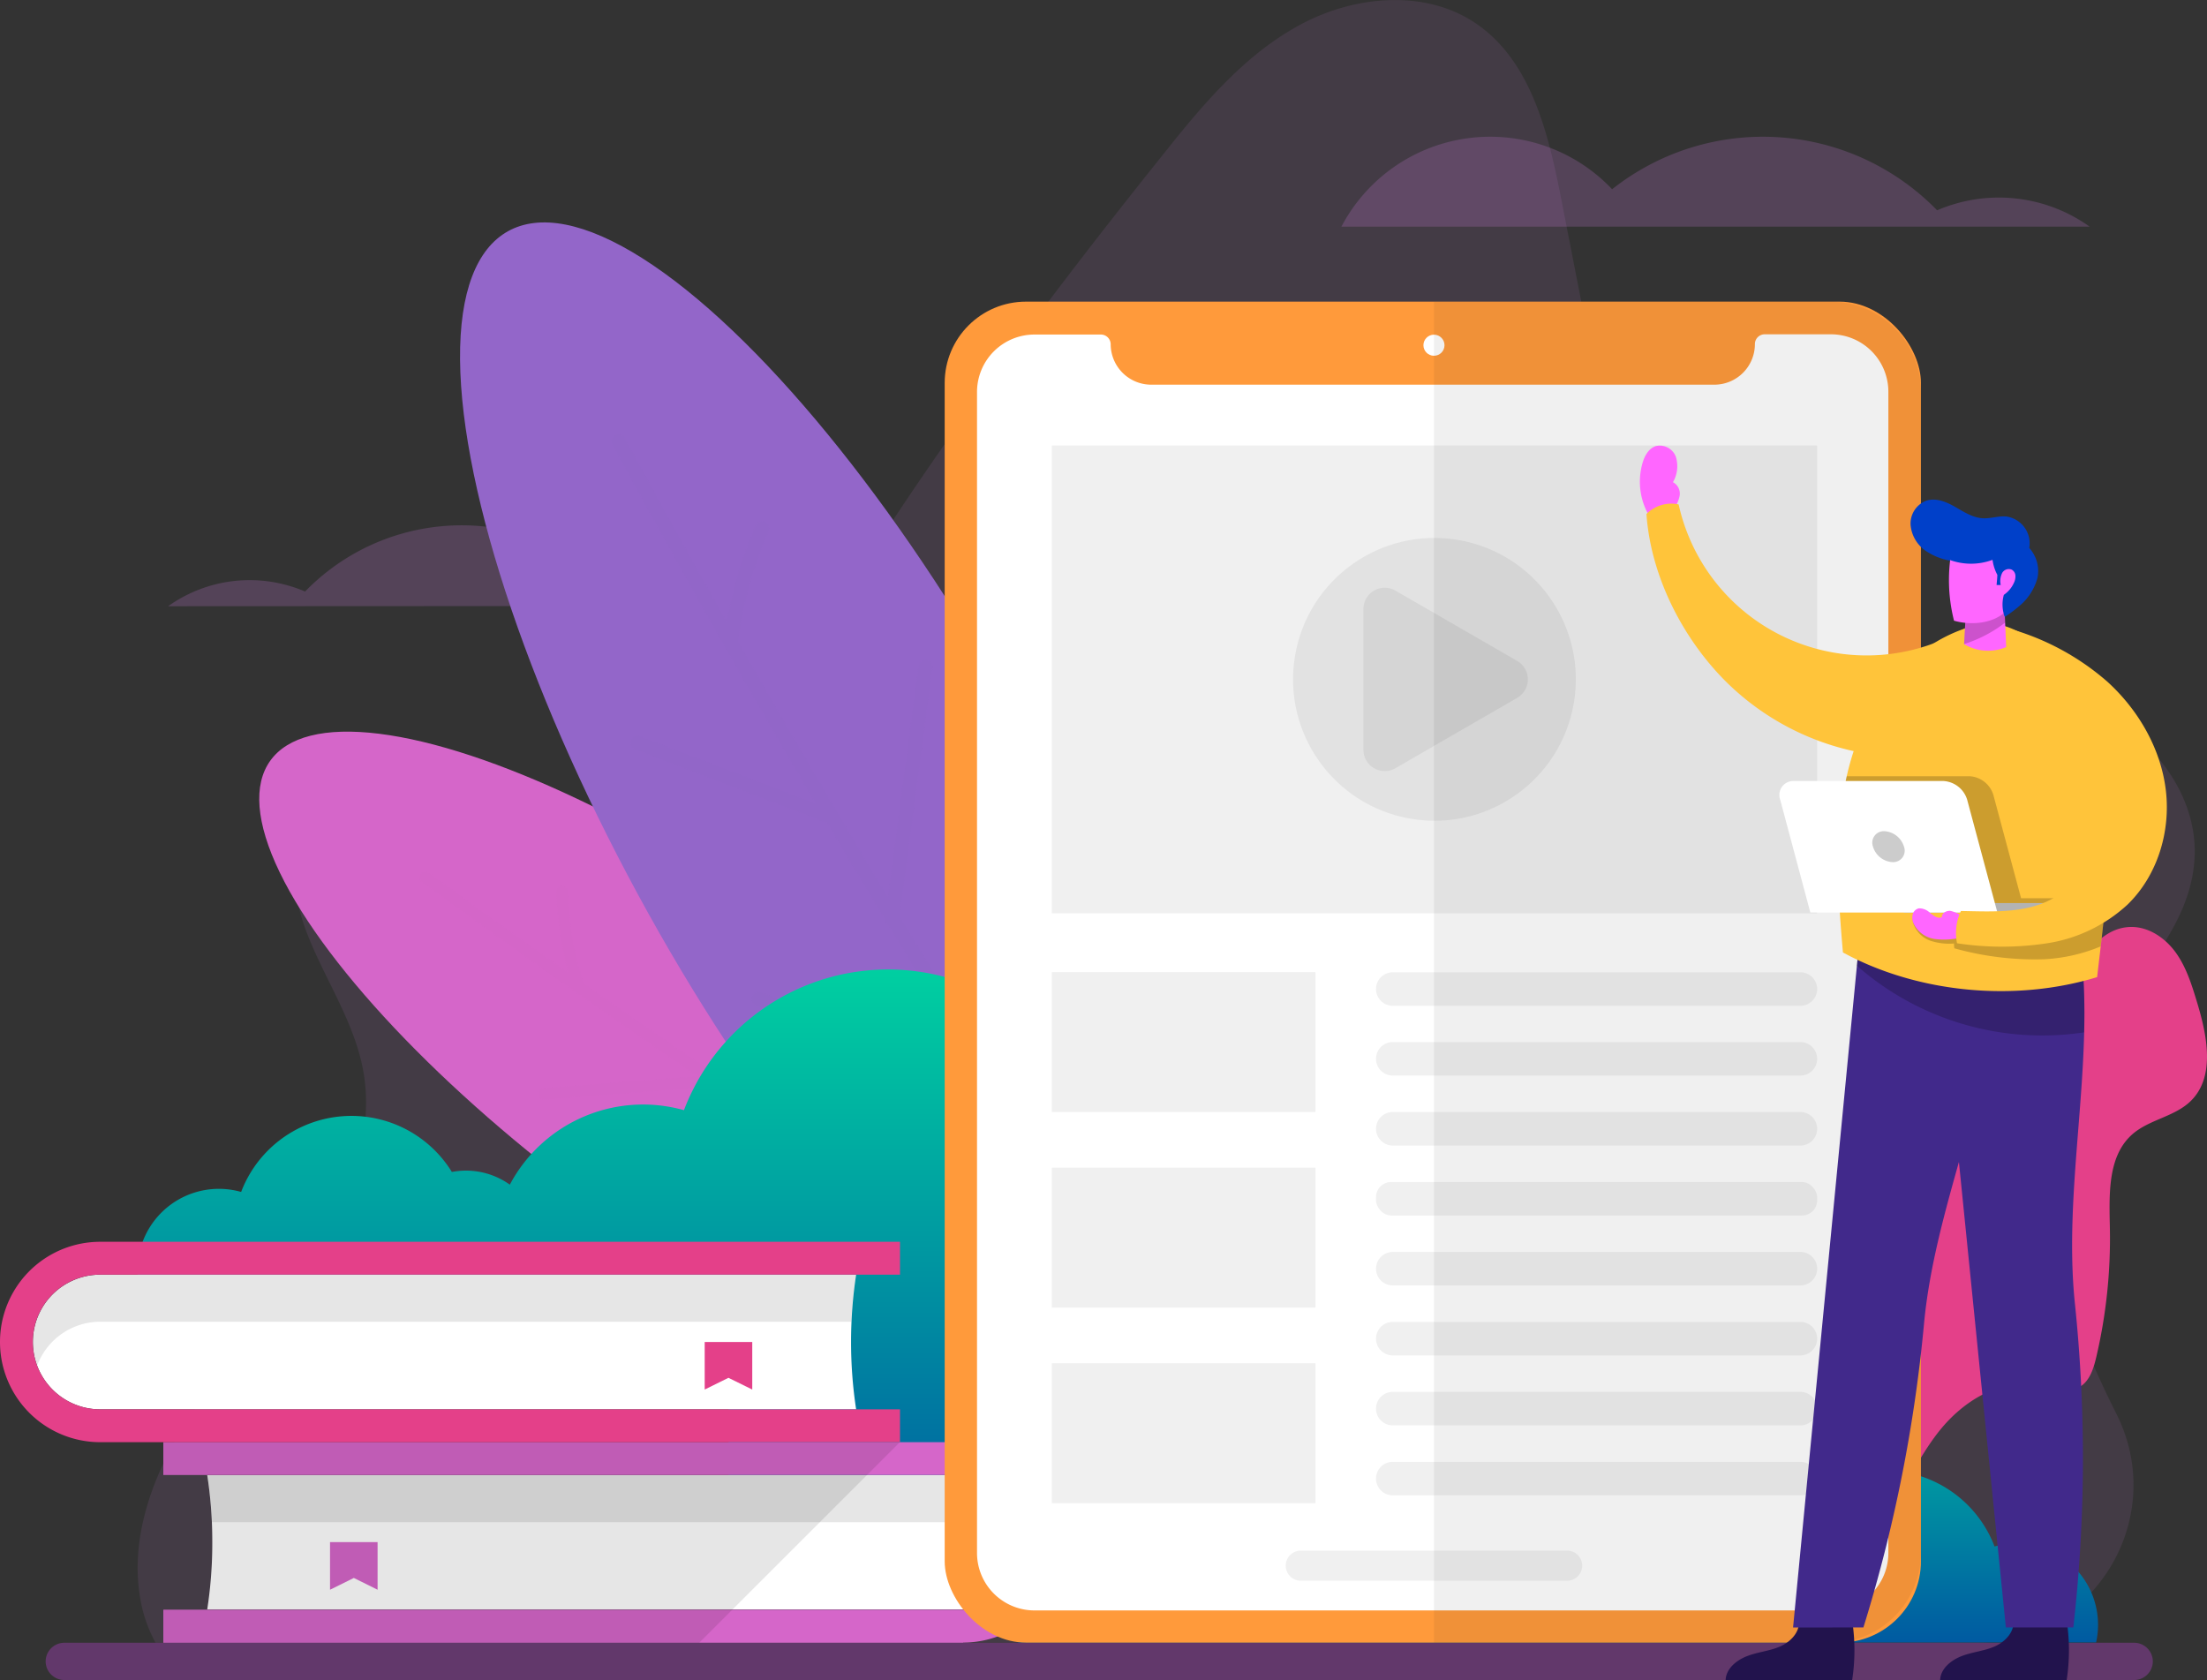
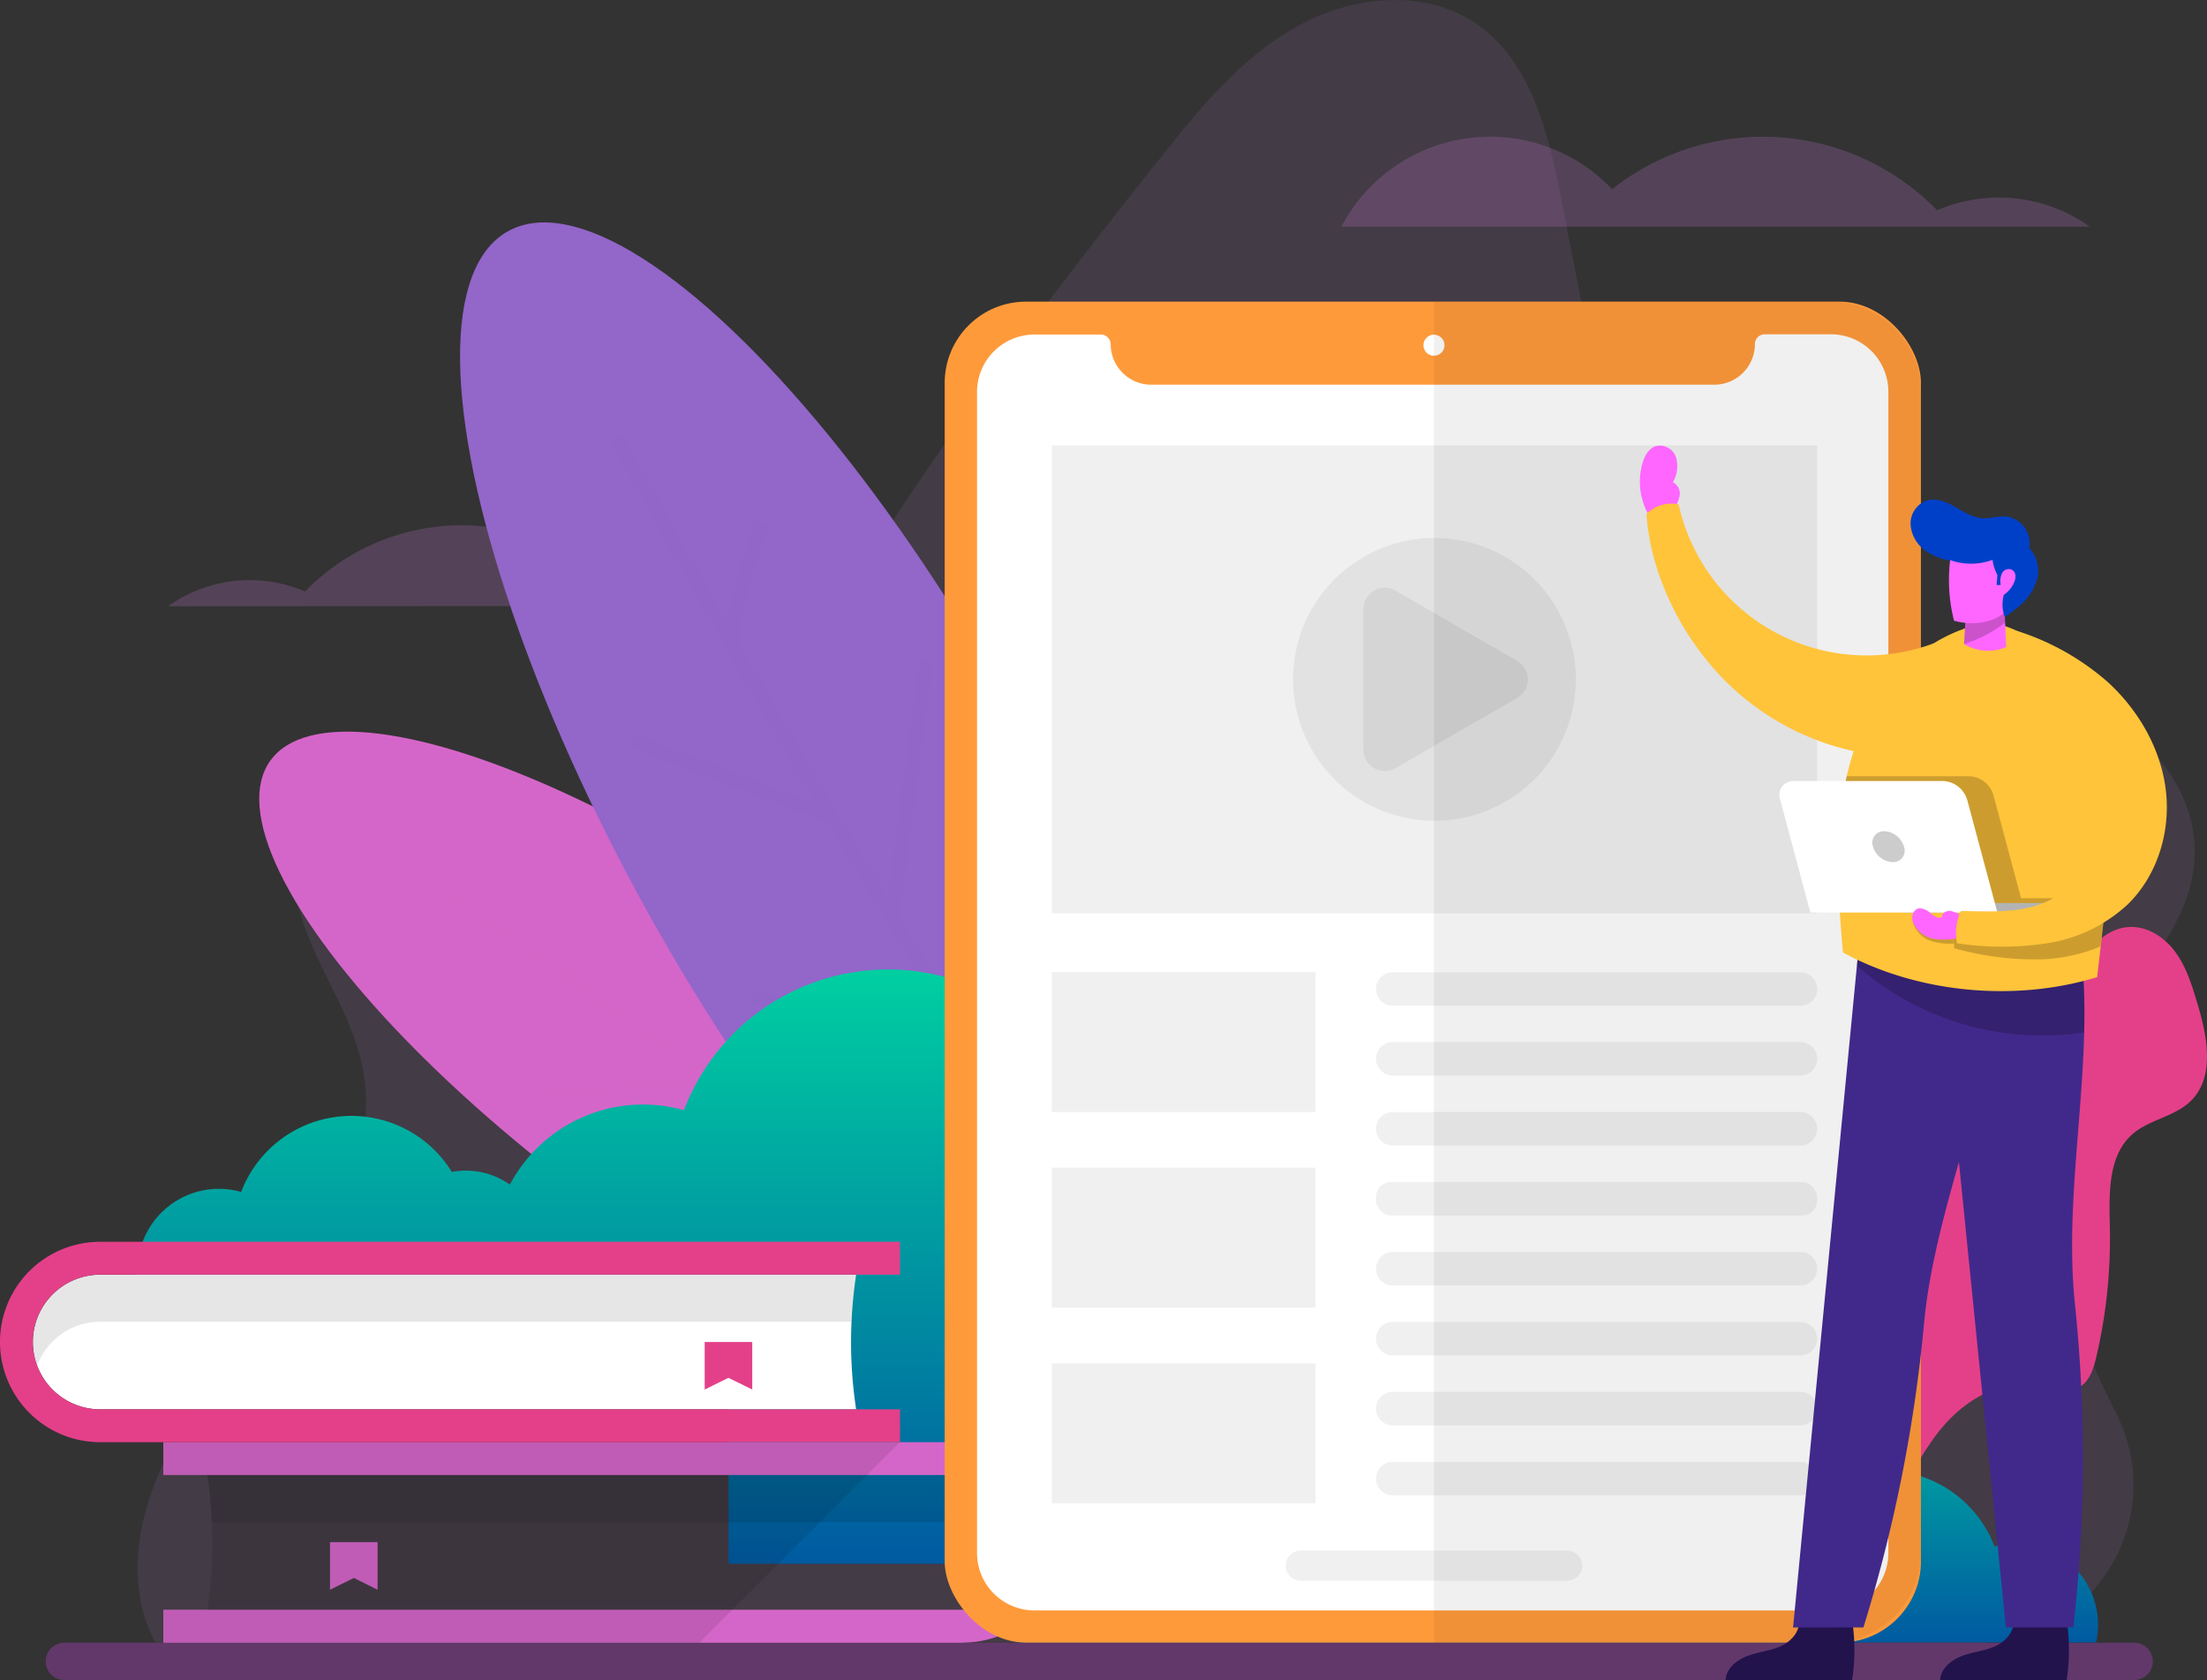
<svg xmlns="http://www.w3.org/2000/svg" xmlns:xlink="http://www.w3.org/1999/xlink" viewBox="0 0 460.82 350.78">
  <rect x="0" y="0" width="460.82" height="350.78" fill="#333333" stroke="none" />
  <defs>
    <style>.cls-1{isolation:isolate;}.cls-2,.cls-3{fill:#db83ec;}.cls-2,.cls-22{opacity:0.2;}.cls-15,.cls-3,.cls-9{opacity:0.1;}.cls-4,.cls-5{fill:#d566c9;}.cls-11,.cls-5,.cls-7,.cls-9{mix-blend-mode:multiply;}.cls-5,.cls-7{opacity:0.5;}.cls-6,.cls-7{fill:#9366c9;}.cls-8{fill:url(#linear-gradient);}.cls-10,.cls-11{fill:#e44089;}.cls-12{fill:#62386b;}.cls-13{fill:url(#linear-gradient-2);}.cls-14{fill:#fff;}.cls-16{fill:#ff9a3b;}.cls-17{opacity:0.06;}.cls-18{fill:#f6f;}.cls-19{fill:#0040c9;}.cls-20{fill:#22134d;}.cls-21{fill:#41298b;}.cls-23{fill:#ffc43a;}.cls-24{opacity:0.3;}</style>
    <linearGradient id="linear-gradient" x1="143.89" y1="326.5" x2="143.89" y2="202.42" gradientUnits="userSpaceOnUse">
      <stop offset="0" stop-color="#005aa1" />
      <stop offset="1" stop-color="#00cfa1" />
    </linearGradient>
    <linearGradient id="linear-gradient-2" x1="5031.69" y1="342.96" x2="5031.69" y2="276.44" gradientTransform="matrix(-1, 0, 0, 1, 5354.68, 0)" xlink:href="#linear-gradient" />
  </defs>
  <g class="cls-1">
    <g id="Layer_2" data-name="Layer 2">
      <g id="Layer_1-2" data-name="Layer 1">
        <path class="cls-2" d="M175.41,126.51a31.48,31.48,0,0,0-50.76-7,45.55,45.55,0,0,0-60.95,4,29.32,29.32,0,0,0-28.6,3.07Z" />
        <path class="cls-2" d="M280.09,47.32a35.07,35.07,0,0,1,56.52-7.81,50.73,50.73,0,0,1,67.86,4.4,32.59,32.59,0,0,1,31.84,3.41Z" />
        <path class="cls-3" d="M32.49,343H412.55c24.57,0,40.39-25.89,29.34-47.83l-.24-.48c-10.95-21.81-19.42-48-8.87-70,7.73-16.13,25.07-28.46,25.47-46.35.28-12.14-8.06-23.29-18.67-29.19s-23.15-7.31-35.29-7.24c-18.77.12-40.26,2.59-53.67-10.54-8.47-8.28-11.13-20.67-13.4-32.29Q331.61,70.31,326,41.64c-2.68-13.73-6.26-28.87-17.82-36.74C297.8-2.17,283.45-1,272.29,4.74S252.53,20.18,244.66,30c-32.47,40.4-67.29,87.38-90.74,134-5.17,10.28-18.4,16.2-29.45,13C114.32,174,105.71,167.36,96,163.35s-22.14-4.71-29.4,2.84c-7.09,7.38-6.13,19.42-2.39,28.95s9.77,18.28,11.62,28.35c2.52,13.75-3.19,27.79-11,39.37S47,284.49,39.36,296.21s-12.87,26-9.65,39.63A28.54,28.54,0,0,0,32.49,343Z" />
        <ellipse class="cls-4" cx="148.64" cy="224.94" rx="35.63" ry="113.44" transform="translate(-120.78 214.69) rotate(-54.37)" />
        <path class="cls-5" d="M87.86,182.48a1.21,1.21,0,0,0,.26,1.68Q103.92,195.71,120,207a1.5,1.5,0,0,0,.33.23q12.6,8.83,25.36,17.49l-32.12,2.44a1.2,1.2,0,1,0,.18,2.4l35.14-2.68q8,5.38,16,10.69a1.18,1.18,0,0,0,1,.68q13.22,8.73,26.54,17.24l-41.32,2.37a1.21,1.21,0,0,0-1.13,1.27,1.22,1.22,0,0,0,1.27,1.13l44.64-2.57q13.86,8.82,27.81,17.36a1.2,1.2,0,0,0,1.65-.4,1.23,1.23,0,0,0,.16-.85,1.26,1.26,0,0,0-.56-.8q-29.25-17.91-58.09-37l-13.07-40.78a1.21,1.21,0,0,0-1.51-.78,1.2,1.2,0,0,0-.78,1.51l12.16,37.94q-21.09-14-41.81-28.53a70.61,70.61,0,0,1-3.31-19.17c0-.07,0-.13,0-.19a1.2,1.2,0,0,0-2.38.27,73.39,73.39,0,0,0,2.55,16.87Q104,192.8,89.54,182.22A1.21,1.21,0,0,0,87.86,182.48Z" />
        <ellipse class="cls-6" cx="173.46" cy="169.53" rx="43.58" ry="138.72" transform="translate(-60.51 105.6) rotate(-29.06)" />
        <path class="cls-7" d="M128.45,90.83a1.48,1.48,0,0,0-.59,2q11.43,21,23.33,41.93a1.35,1.35,0,0,0,.24.42q9.3,16.35,18.89,32.6l-36.79-14.09a1.47,1.47,0,0,0-1.05,2.74l40.25,15.41q6,10.11,12.07,20.16a1.45,1.45,0,0,0,.8,1.3q10,16.56,20.32,32.92l-46.91-19a1.47,1.47,0,1,0-1.1,2.72l50.69,20.5q10.71,17,21.67,33.72a1.47,1.47,0,0,0,2.65-.43,1.5,1.5,0,0,0-.19-1.18q-23-35.08-44.9-71.25l6.87-51.92a1.47,1.47,0,0,0-2.91-.39l-6.39,48.3q-16-26.51-31.31-53.39A86.66,86.66,0,0,1,160.45,111a1.72,1.72,0,0,0,.07-.21,1.47,1.47,0,0,0-2.77-1,90.16,90.16,0,0,0-6,20q-10.84-19.14-21.32-38.39A1.46,1.46,0,0,0,128.45,90.83Z" />
        <path class="cls-8" d="M259,252.88a29.32,29.32,0,0,0-29.32-29.32,29.7,29.7,0,0,0-5.45.51,45.6,45.6,0,0,0-81.42,7.73,31.5,31.5,0,0,0-36.36,15.55,15.74,15.74,0,0,0-12.1-2.65,24.64,24.64,0,0,0-44,4.17,17,17,0,0,0-21.23,20.07h123V326.5h72.72V268.94h29.42A29.14,29.14,0,0,0,259,252.88Z" />
        <path class="cls-4" d="M446.52,151c-19.31,0-51.21,21.12-65.22,59.33-14.44,38.05-4.17,74.9,10.42,87.55,10.8-16.72,19-43.8,30-72.48C432.16,196.48,443.73,170.67,446.52,151Z" />
        <path class="cls-5" d="M426.79,171.5a.8.8,0,0,0-1.11.23,157.38,157.38,0,0,0-15.4,23.67.75.75,0,0,0-.13.25,155.88,155.88,0,0,0-8.9,20.16,164.84,164.84,0,0,1-4-21.78.62.62,0,0,0-.86-.56,1.09,1.09,0,0,0-.67,1.12,164.72,164.72,0,0,0,4.62,23.83q-2.22,6.5-3.85,13.16a.94.94,0,0,0-.21.86,155.56,155.56,0,0,0-3.66,22.24,167.64,167.64,0,0,1-10.54-26.6.62.62,0,0,0-.94-.4,1.1,1.1,0,0,0-.45,1.23,167.38,167.38,0,0,0,11.69,28.69,154.5,154.5,0,0,0,.06,23.37.77.77,0,0,0,.79.78.67.67,0,0,0,.46-.27.9.9,0,0,0,.19-.65,154.77,154.77,0,0,1,3.89-48.36A150.43,150.43,0,0,1,420,215.74a.82.82,0,0,0,.3-1.05.7.7,0,0,0-1-.26,150.45,150.45,0,0,0-20.9,15.41,155.57,155.57,0,0,1,12.94-33.4,36.2,36.2,0,0,1,12-4.24.27.27,0,0,0,.12,0,.88.88,0,0,0,.59-.87.66.66,0,0,0-.78-.66A37,37,0,0,0,412.67,194a157.1,157.1,0,0,1,14.15-21.39A.82.82,0,0,0,426.79,171.5Z" />
        <path class="cls-9" d="M436.31,186.54l-.71,0c-6.75.68-10.16,8.23-12.53,14.59-1.69,4.54-3.59,9.14-6.87,12.71s-8.24,6-13,5c-6.36-1.34-11.12-8.3-17.58-7.63a9.36,9.36,0,0,0-5.75,3c-12.31,36.62-2.26,71.38,11.83,83.59,10.8-16.72,19-43.8,30-72.48C426.67,211.61,431.9,198.57,436.31,186.54Z" />
        <path class="cls-10" d="M341.61,268.58c1.11-8.43,6.87-16.87,15.25-18.26,3-.51,6.18-.08,9.16-.84,5.41-1.38,9.13-6.43,11.23-11.62s3-10.8,5.39-15.87c2-4.29,5.66-8.45,10.39-8.52,6.49-.08,10.6,7.28,16.8,9.21,4.63,1.43,9.79-.5,13.38-3.76s5.9-7.66,8-12c2.94-6.11,7-13.32,13.81-13.38,3.76,0,7.2,2.4,9.37,5.48s3.29,6.74,4.38,10.35c2.1,6.93,3.82,15.52-1.39,20.56-3.35,3.24-8.58,3.81-12.1,6.86-5.27,4.58-4.88,12.67-4.74,19.65a108.42,108.42,0,0,1-2.84,26.92c-.56,2.38-1.37,5-3.47,6.23-2.8,1.68-6.32.15-9.55-.37-7.51-1.2-14.86,3.48-19.63,9.4s-7.7,13.08-11.78,19.49-9.89,12.41-17.38,13.73c-9.48,1.68-18.87-4.88-23.58-13.28-4.49-8-4.75-16.81-7-25.48C343.27,284.92,340.48,277.15,341.61,268.58Z" />
        <path class="cls-11" d="M446.23,213.4a1.07,1.07,0,0,0-1.52-.05q-12.81,12-25.45,24.22a1,1,0,0,0-.26.25q-9.88,9.6-19.64,19.37l3.24-28.66a1.08,1.08,0,0,0-2.14-.25l-3.54,31.36q-6.07,6.11-12.08,12.26a1.08,1.08,0,0,0-.78.8q-9.88,10.16-19.61,20.45l4.85-36.74a1.07,1.07,0,1,0-2.13-.28l-5.24,39.69Q351.85,306.55,342,317.38a1.06,1.06,0,0,0,.07,1.51,1,1,0,0,0,.72.28,1.11,1.11,0,0,0,.8-.35q20.67-22.72,42.28-44.89l38.07-4.66a1.07,1.07,0,1,0-.26-2.13l-35.41,4.33q15.86-16.22,32.11-32a63.93,63.93,0,0,1,17.42.31H438a1.07,1.07,0,0,0,.16-2.13,66.13,66.13,0,0,0-15.27-.59q11.58-11.2,23.32-22.15A1.08,1.08,0,0,0,446.23,213.4Z" />
        <path class="cls-12" d="M445.6,350.78H13.44a3.91,3.91,0,0,1-3.91-3.91h0A3.91,3.91,0,0,1,13.44,343H445.6a3.91,3.91,0,0,1,3.91,3.91h0A3.91,3.91,0,0,1,445.6,350.78Z" />
        <path class="cls-13" d="M237.17,297.58a29.51,29.51,0,0,1,5.44.51A45.6,45.6,0,0,1,324,305.83a31.48,31.48,0,0,1,36.35,15.55,15.73,15.73,0,0,1,12.11-2.66,24.64,24.64,0,0,1,44,4.18,16.67,16.67,0,0,1,4.61-.64,17,17,0,0,1,17,17,16.54,16.54,0,0,1-.41,3.68H212.64a29.32,29.32,0,0,1,24.53-45.38Z" />
-         <path class="cls-14" d="M201.11,308H43.27A90.82,90.82,0,0,1,44.33,322a90.82,90.82,0,0,1-1.06,14.06H201.11a14.06,14.06,0,1,0,0-28.12Z" />
        <path class="cls-4" d="M201.11,343h-167V336.1h167a14.06,14.06,0,1,0,0-28.12h-167v-6.86h167a20.92,20.92,0,0,1,0,41.84Z" />
        <path class="cls-15" d="M201.11,308H43.27a86.81,86.81,0,0,1,1,9.83H201.11A14.08,14.08,0,0,1,214.27,327a13.87,13.87,0,0,0,.91-4.92A14.08,14.08,0,0,0,201.11,308Z" />
        <polygon class="cls-4" points="78.84 331.93 73.88 329.47 68.91 331.93 68.91 321.99 78.84 321.99 78.84 331.93" />
        <path class="cls-15" d="M34.16,308h9.11c.15.95.28,1.93.4,2.92,0,.31.07.63.11.94.08.74.15,1.48.21,2.24,0,.32.06.64.08,1,.17,2.26.26,4.6.26,7a90.82,90.82,0,0,1-1.06,14.06H34.16V343H146l41.85-41.84H34.16Z" />
        <path class="cls-14" d="M20.92,266.14H178.76a93.78,93.78,0,0,0,0,28.12H20.92a14.06,14.06,0,0,1,0-28.12Z" />
        <path class="cls-10" d="M20.92,301.12h167v-6.86h-167a14.06,14.06,0,0,1,0-28.12h167v-6.86h-167a20.92,20.92,0,1,0,0,41.84Z" />
        <path class="cls-15" d="M20.92,266.14H178.76a88.76,88.76,0,0,0-1,9.83H20.92a14.07,14.07,0,0,0-13.16,9.15,14,14,0,0,1,13.16-19Z" />
        <polygon class="cls-10" points="157.07 290.13 152.1 287.68 147.14 290.13 147.14 280.2 157.07 280.2 157.07 290.13" />
        <rect class="cls-16" x="197.25" y="62.98" width="203.84" height="279.99" rx="16.98" />
        <circle class="cls-14" cx="299.41" cy="72.08" r="2.2" />
        <path class="cls-14" d="M382.29,69.8H368.47a2.05,2.05,0,0,0-2.05,2h0A8.47,8.47,0,0,1,358,80.32H240.38a8.47,8.47,0,0,1-8.47-8.47h0a2.05,2.05,0,0,0-2-2H216a12,12,0,0,0-12,12v242.4a12,12,0,0,0,12,12H382.29a12,12,0,0,0,12-12V81.77A12,12,0,0,0,382.29,69.8Z" />
        <path class="cls-17" d="M382.29,63H299.41V343h82.88a18.79,18.79,0,0,0,18.79-18.79V81.77A18.79,18.79,0,0,0,382.29,63Z" />
        <path class="cls-17" d="M327.21,330.05h-55.6a3.15,3.15,0,0,1-3.15-3.14h0a3.15,3.15,0,0,1,3.15-3.15h55.6a3.15,3.15,0,0,1,3.15,3.15h0A3.15,3.15,0,0,1,327.21,330.05Z" />
        <rect class="cls-17" x="219.62" y="93.01" width="159.79" height="97.68" />
        <rect class="cls-17" x="219.62" y="202.97" width="55.05" height="29.22" />
        <rect class="cls-17" x="219.62" y="243.81" width="55.05" height="29.22" />
        <rect class="cls-17" x="219.62" y="284.64" width="55.05" height="29.22" />
        <path class="cls-17" d="M375.92,210H290.8a3.49,3.49,0,0,1-3.49-3.49h0a3.5,3.5,0,0,1,3.49-3.5h85.12a3.5,3.5,0,0,1,3.5,3.5h0A3.5,3.5,0,0,1,375.92,210Z" />
        <path class="cls-17" d="M375.92,224.57H290.8a3.5,3.5,0,0,1-3.49-3.5h0a3.49,3.49,0,0,1,3.49-3.49h85.12a3.5,3.5,0,0,1,3.5,3.49h0A3.5,3.5,0,0,1,375.92,224.57Z" />
        <path class="cls-17" d="M375.92,239.18H290.8a3.5,3.5,0,0,1-3.49-3.5h0a3.49,3.49,0,0,1,3.49-3.49h85.12a3.5,3.5,0,0,1,3.5,3.49h0A3.5,3.5,0,0,1,375.92,239.18Z" />
        <rect class="cls-17" x="287.31" y="246.8" width="92.11" height="6.99" rx="3.16" />
        <path class="cls-17" d="M375.92,268.39H290.8a3.49,3.49,0,0,1-3.49-3.49h0a3.5,3.5,0,0,1,3.49-3.5h85.12a3.5,3.5,0,0,1,3.5,3.5h0A3.5,3.5,0,0,1,375.92,268.39Z" />
        <path class="cls-17" d="M375.92,283H290.8a3.49,3.49,0,0,1-3.49-3.49h0a3.5,3.5,0,0,1,3.49-3.5h85.12a3.5,3.5,0,0,1,3.5,3.5h0A3.5,3.5,0,0,1,375.92,283Z" />
        <path class="cls-17" d="M375.92,297.61H290.8a3.49,3.49,0,0,1-3.49-3.49h0a3.49,3.49,0,0,1,3.49-3.5h85.12a3.5,3.5,0,0,1,3.5,3.5h0A3.5,3.5,0,0,1,375.92,297.61Z" />
        <path class="cls-17" d="M375.92,312.22H290.8a3.5,3.5,0,0,1-3.49-3.5h0a3.49,3.49,0,0,1,3.49-3.49h85.12a3.5,3.5,0,0,1,3.5,3.49h0A3.5,3.5,0,0,1,375.92,312.22Z" />
        <circle class="cls-17" cx="299.52" cy="141.85" r="29.52" transform="translate(109.79 413.58) rotate(-80.42)" />
        <path class="cls-17" d="M316.79,138l-25.43-14.68a4.45,4.45,0,0,0-6.68,3.85v29.37a4.46,4.46,0,0,0,6.68,3.86l25.43-14.69A4.45,4.45,0,0,0,316.79,138Z" />
        <path class="cls-18" d="M349.19,106.75a8,8,0,0,0,1.5-3.13,2.7,2.7,0,0,0-1.38-2.94,6.63,6.63,0,0,0,.6-5.33,3.59,3.59,0,0,0-4.16-2.21c-1.49.47-2.35,2-2.79,3.53a14.1,14.1,0,0,0,2,12C346.82,108.35,348.14,108.3,349.19,106.75Z" />
        <path class="cls-19" d="M408.08,117.19a13.24,13.24,0,0,1-6-2.18,7.33,7.33,0,0,1-3.15-5.39,5.12,5.12,0,0,1,3.24-5.07c2-.67,4.18.21,6,1.25s3.69,2.28,5.8,2.41c1.64.1,3.28-.51,4.92-.37a5.66,5.66,0,0,1,4.82,6.57,7.2,7.2,0,0,1,1.71,6.27,11.59,11.59,0,0,1-3.56,5.66,29,29,0,0,1-5.59,3.83,28.78,28.78,0,0,0,.1-6.56A8.78,8.78,0,0,0,414,118,5.37,5.37,0,0,0,408.08,117.19Z" />
        <path class="cls-20" d="M375.59,338.37c.29,2.37-1.72,4.46-3.91,5.41s-4.63,1.14-6.87,2-4.41,2.63-4.5,5h26.42a40.73,40.73,0,0,0,0-12.42C383.32,337,379.2,337.59,375.59,338.37Z" />
        <path class="cls-20" d="M420.38,338.37c.28,2.37-1.72,4.46-3.91,5.41s-4.64,1.14-6.87,2-4.41,2.63-4.5,5h26.42a41,41,0,0,0,0-12.42C428.11,337,424,337.59,420.38,338.37Z" />
        <path class="cls-21" d="M389.08,339.8a311.1,311.1,0,0,0,12.63-63.15c2.19-24.32,13.77-48.24,15.72-72.59a17.26,17.26,0,0,0-7.64-6.82,52.7,52.7,0,0,0-10.17-2.68c-4.2-.81-6.93-.21-11.12-1q-7.06,73.12-14.11,146.26Z" />
        <path class="cls-21" d="M404.07,193.54q7.38,73.12,14.75,146.26h14.09a312.49,312.49,0,0,0,.36-67.33c-2.6-24.29,4.08-50,1.23-74.26a17.2,17.2,0,0,0-8.82-5.2,52.65,52.65,0,0,0-10.5-.64C410.91,192.39,408.35,193.52,404.07,193.54Z" />
        <path class="cls-22" d="M434.5,198.21a17.2,17.2,0,0,0-8.82-5.2,52.65,52.65,0,0,0-10.5-.64c-4.27,0-6.83,1.15-11.11,1.17.07.66.13,1.33.2,2-1.54-.36-3.1-.67-4.65-1-3.77-.73-6.36-.32-9.89-.82l-1.31.62c-.24,2.43-.47,4.86-.71,7.29a58.71,58.71,0,0,0,47.45,13.92A123.74,123.74,0,0,0,434.5,198.21Z" />
        <path class="cls-23" d="M413.73,130.3c-8.91,1.81-16.61,7.91-21.53,15.55s-7.29,16.72-8.08,25.78-.09,18.18.68,27.24c15.72,8.54,36,10.38,53.08,5.15,1.16-10.12,2.62-20.61,2.23-30.79s-2.4-20.46-7.24-29.42a29.73,29.73,0,0,0-7.28-9.25C422.52,132.09,417.6,129.52,413.73,130.3Z" />
        <path class="cls-22" d="M422.54,189.55h16.95c.06-.66.12-1.32.17-2H422L416.22,166a5.52,5.52,0,0,0-5-3.93H385.61a70.94,70.94,0,0,0-1.49,9.6,121.8,121.8,0,0,0,0,17.92h38.45Z" />
        <rect class="cls-14" x="397.55" y="188.56" width="39.03" height="1.99" />
        <rect class="cls-24" x="397.55" y="188.56" width="39.03" height="1.99" />
        <path class="cls-14" d="M417.06,190.54H378L371.71,167a2.92,2.92,0,0,1,2.88-3.93h31.16a5.51,5.51,0,0,1,5,3.93Z" />
        <path class="cls-22" d="M423.45,158.54a9.61,9.61,0,0,1,6.91-2.78,8.47,8.47,0,0,1,1.76.2,11.24,11.24,0,0,1,5.86,1.4,56.58,56.58,0,0,0-5.11-13.55,29.73,29.73,0,0,0-7.28-9.25c-.46-.37-1-.74-1.49-1.1-2.83,7.4-4.53,18-.79,24.85C423.35,158.39,423.41,158.47,423.45,158.54Z" />
        <path class="cls-22" d="M438.07,178.2c0,.17,0,.33.05.49.34,6-4.76,11.12-10.45,12.91s-12.06.6-18-.21c-.14.24-.28.49-.41.75a5,5,0,0,0-1.78-1c-.81-.19-1.85.23-1.94,1.06-.83.34-1.67-.47-2.31-1.1s-1.36-1.36-2.26-1.29a1.79,1.79,0,0,0-1.41,1.1,3,3,0,0,0-.07,1.85,5.79,5.79,0,0,0,4,3.79A12.56,12.56,0,0,0,408,197a6.37,6.37,0,0,0,.06,1,62.46,62.46,0,0,0,18.67,2.29,35.06,35.06,0,0,0,11.87-2.68,184.37,184.37,0,0,0,1.54-20.81A11.4,11.4,0,0,1,438.07,178.2Z" />
        <path class="cls-23" d="M411.08,130.72a40.19,40.19,0,0,1-60.58-25.4,7.3,7.3,0,0,0-6.72,2c.88,12.8,7.4,25.75,16.45,34.85a54.47,54.47,0,0,0,34.24,15.76c6.23.46,12.51-5.16,15.74-10.51S413.28,136.56,411.08,130.72Z" />
        <path class="cls-18" d="M411.94,191.44a2.63,2.63,0,0,1-2.39-.25,7,7,0,0,0-2.29-1c-.83-.09-1.82.45-1.8,1.29-.79.44-1.71-.27-2.42-.82a3.21,3.21,0,0,0-2.4-1,1.75,1.75,0,0,0-1.27,1.26,2.91,2.91,0,0,0,.15,1.84,5.8,5.8,0,0,0,4.41,3.29,15,15,0,0,0,5.69-.34A3.53,3.53,0,0,0,411.94,191.44Z" />
        <path class="cls-23" d="M416.88,130.57A53,53,0,0,1,440,142.32c6.46,5.87,11.14,13.9,12.21,22.57s-1.71,17.91-8,24a31.87,31.87,0,0,1-16.77,8.06,62.43,62.43,0,0,1-18.81,0,10.71,10.71,0,0,1,.81-6.74c6,.1,12.43.51,17.87-1.95s9.87-8.19,8.82-14.06c-.76-4.22-4.06-7.5-7.48-10.08s-7.19-4.88-9.67-8.38C414.38,149.21,414.89,138.28,416.88,130.57Z" />
        <path class="cls-18" d="M410.61,125.33l-.51,9.16a9.76,9.76,0,0,0,8.79.62c-.13-3.14-.28-6.26-.4-9.39A10,10,0,0,0,410.61,125.33Z" />
        <path class="cls-22" d="M418.67,130l-.18-4.29a10,10,0,0,0-7.88-.39l-.51,9.16A27.76,27.76,0,0,0,418.67,130Z" />
        <path class="cls-18" d="M407.68,114A34.49,34.49,0,0,0,408,129.6c3.09.89,7,.69,9.68-1.06a10.09,10.09,0,0,0,4.56-8.07,9,9,0,0,0-4.57-8C414.87,111,410.1,111.86,407.68,114Z" />
        <path class="cls-19" d="M405.71,116.3a12.87,12.87,0,0,0,10.33.59,9.26,9.26,0,0,0,1,3.13c0,.64-.11,1.48-.15,2.13h.86a3.84,3.84,0,0,1,.3-2.52,1.59,1.59,0,0,1,2-.69,1.52,1.52,0,0,1,.77,1.25,3,3,0,0,1-.31,1.49,6,6,0,0,1-2.11,2.52,7.56,7.56,0,0,0,.16,4.54,19.34,19.34,0,0,0,4.38-6.11,11.26,11.26,0,0,0,.45-7.22,8.2,8.2,0,0,0-4.7-5.34,10.66,10.66,0,0,0-5.55-.35,11.43,11.43,0,0,0-5,1.87A6.3,6.3,0,0,0,405.71,116.3Z" />
        <path class="cls-22" d="M397.55,176.78a2.4,2.4,0,0,1-2.37,3.23,4.52,4.52,0,0,1-4.1-3.23,2.4,2.4,0,0,1,2.37-3.23A4.54,4.54,0,0,1,397.55,176.78Z" />
      </g>
    </g>
  </g>
</svg>